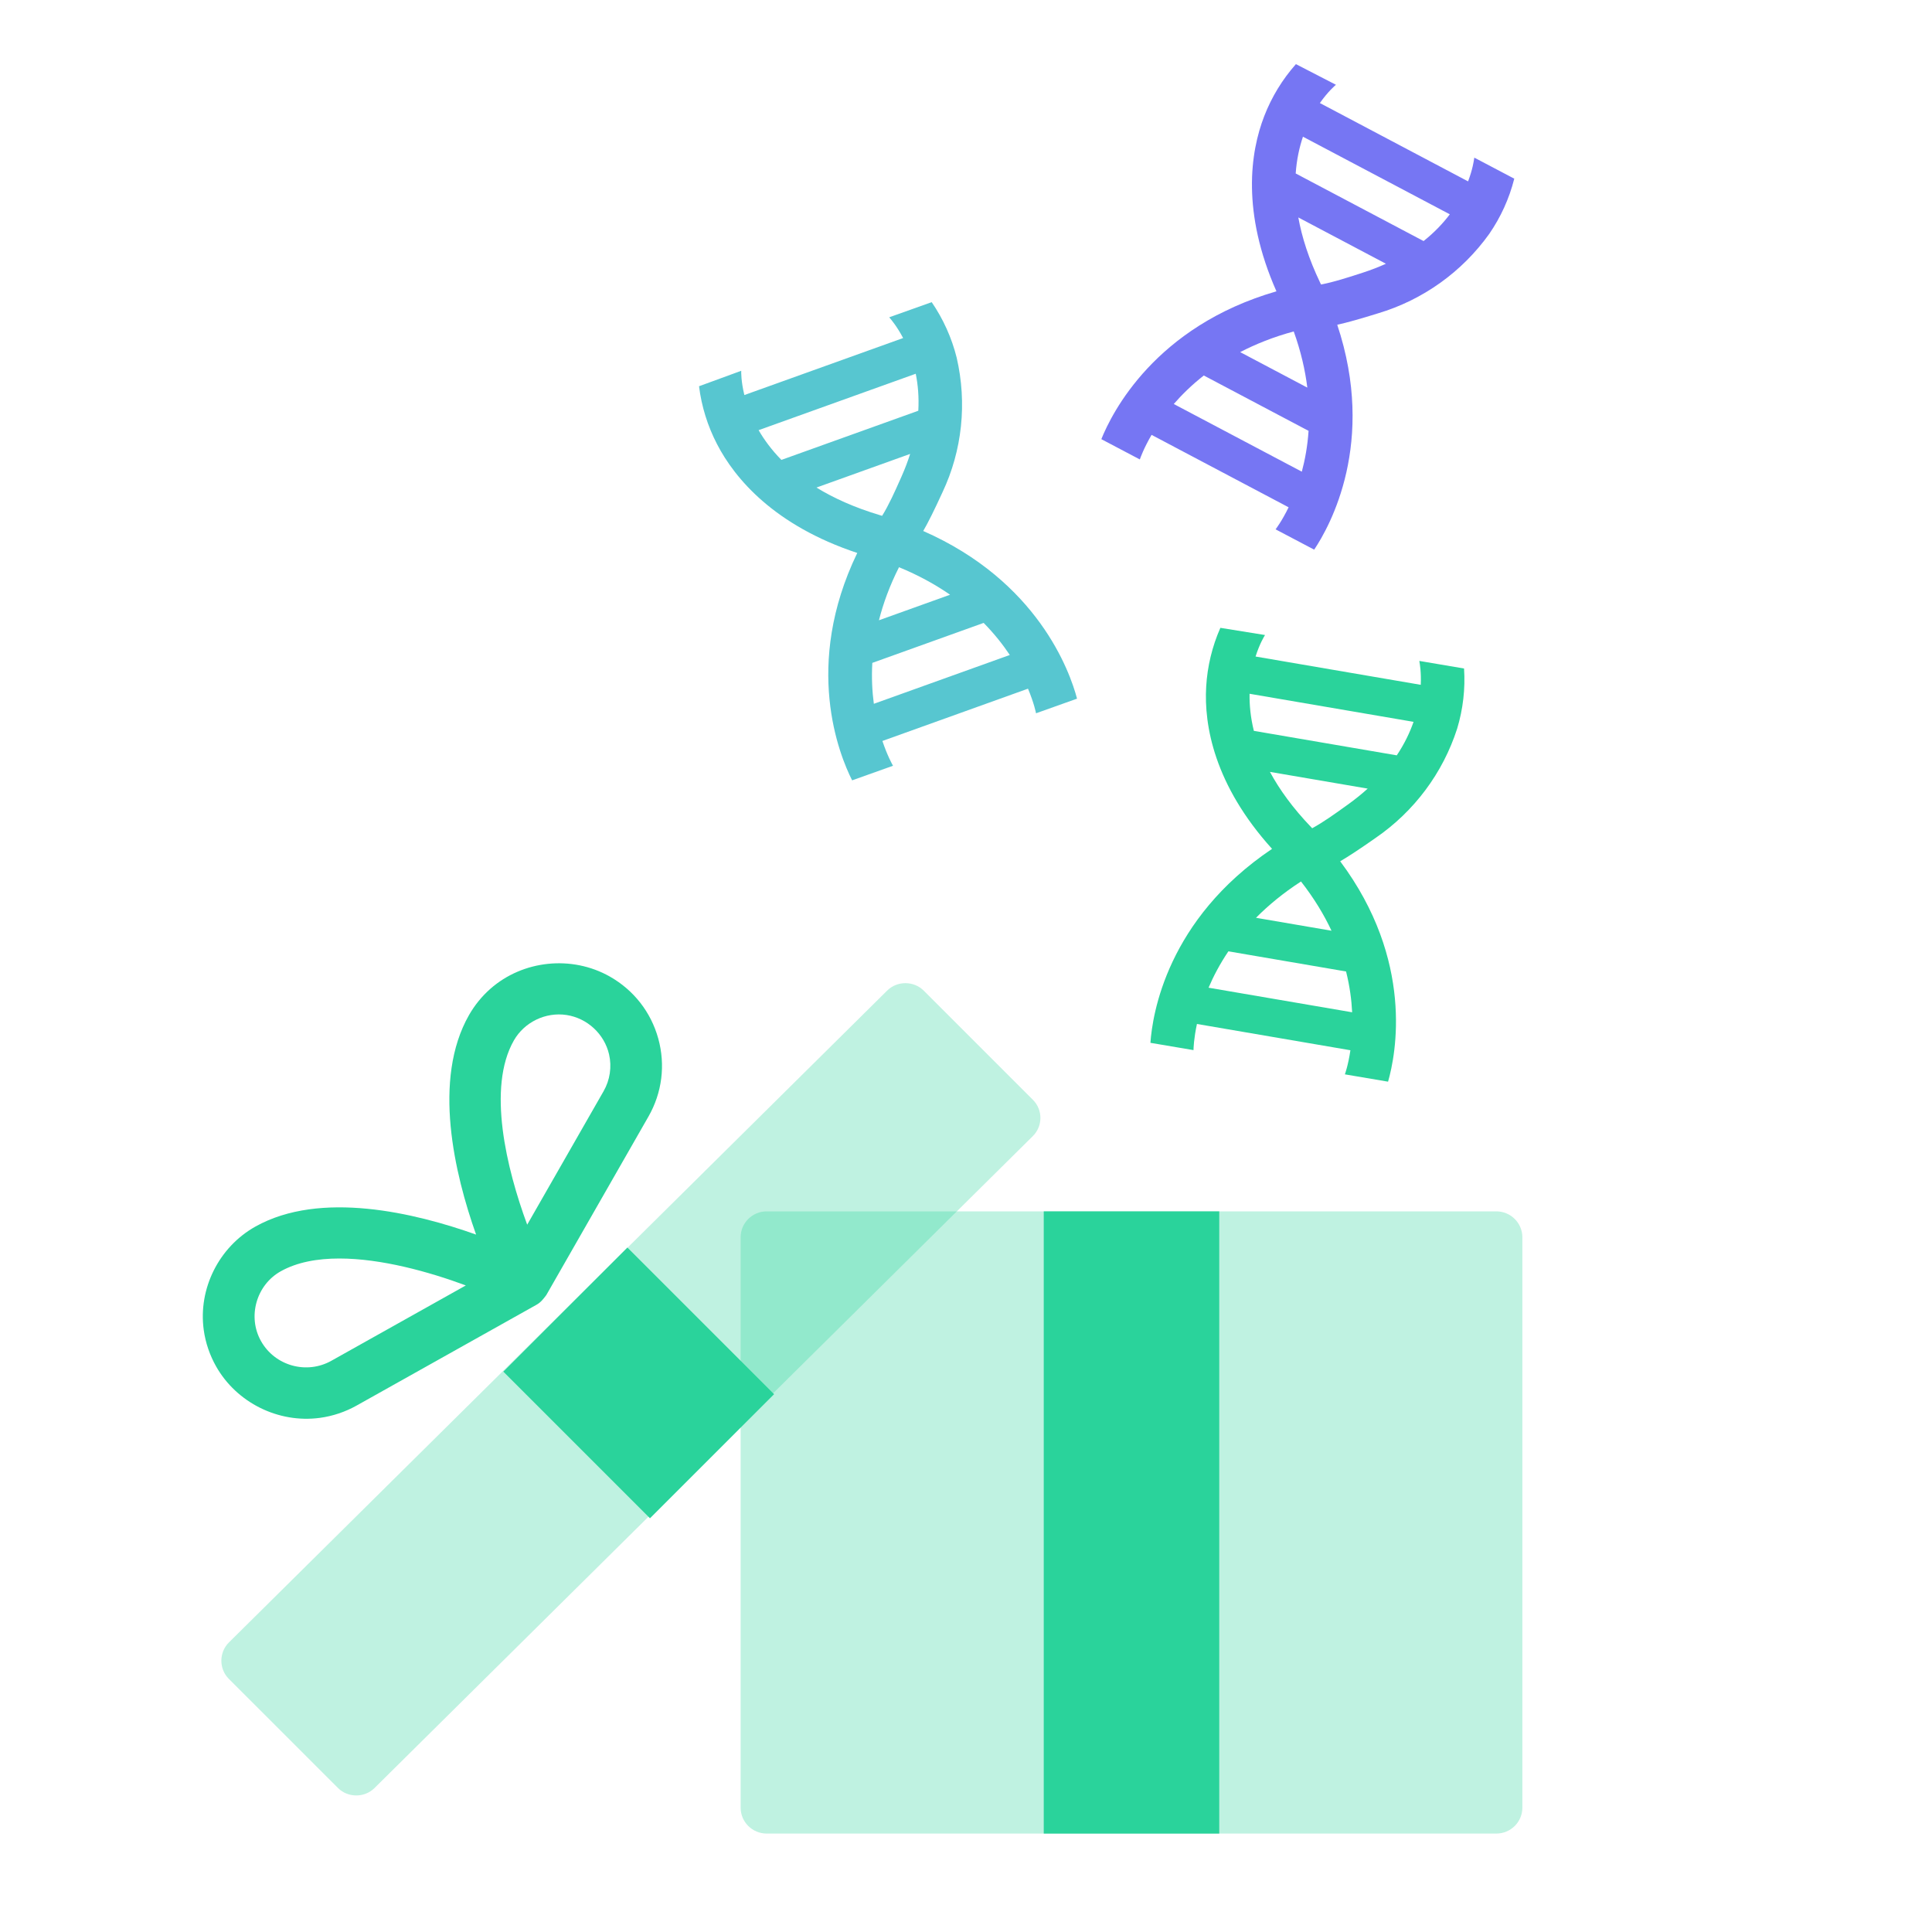
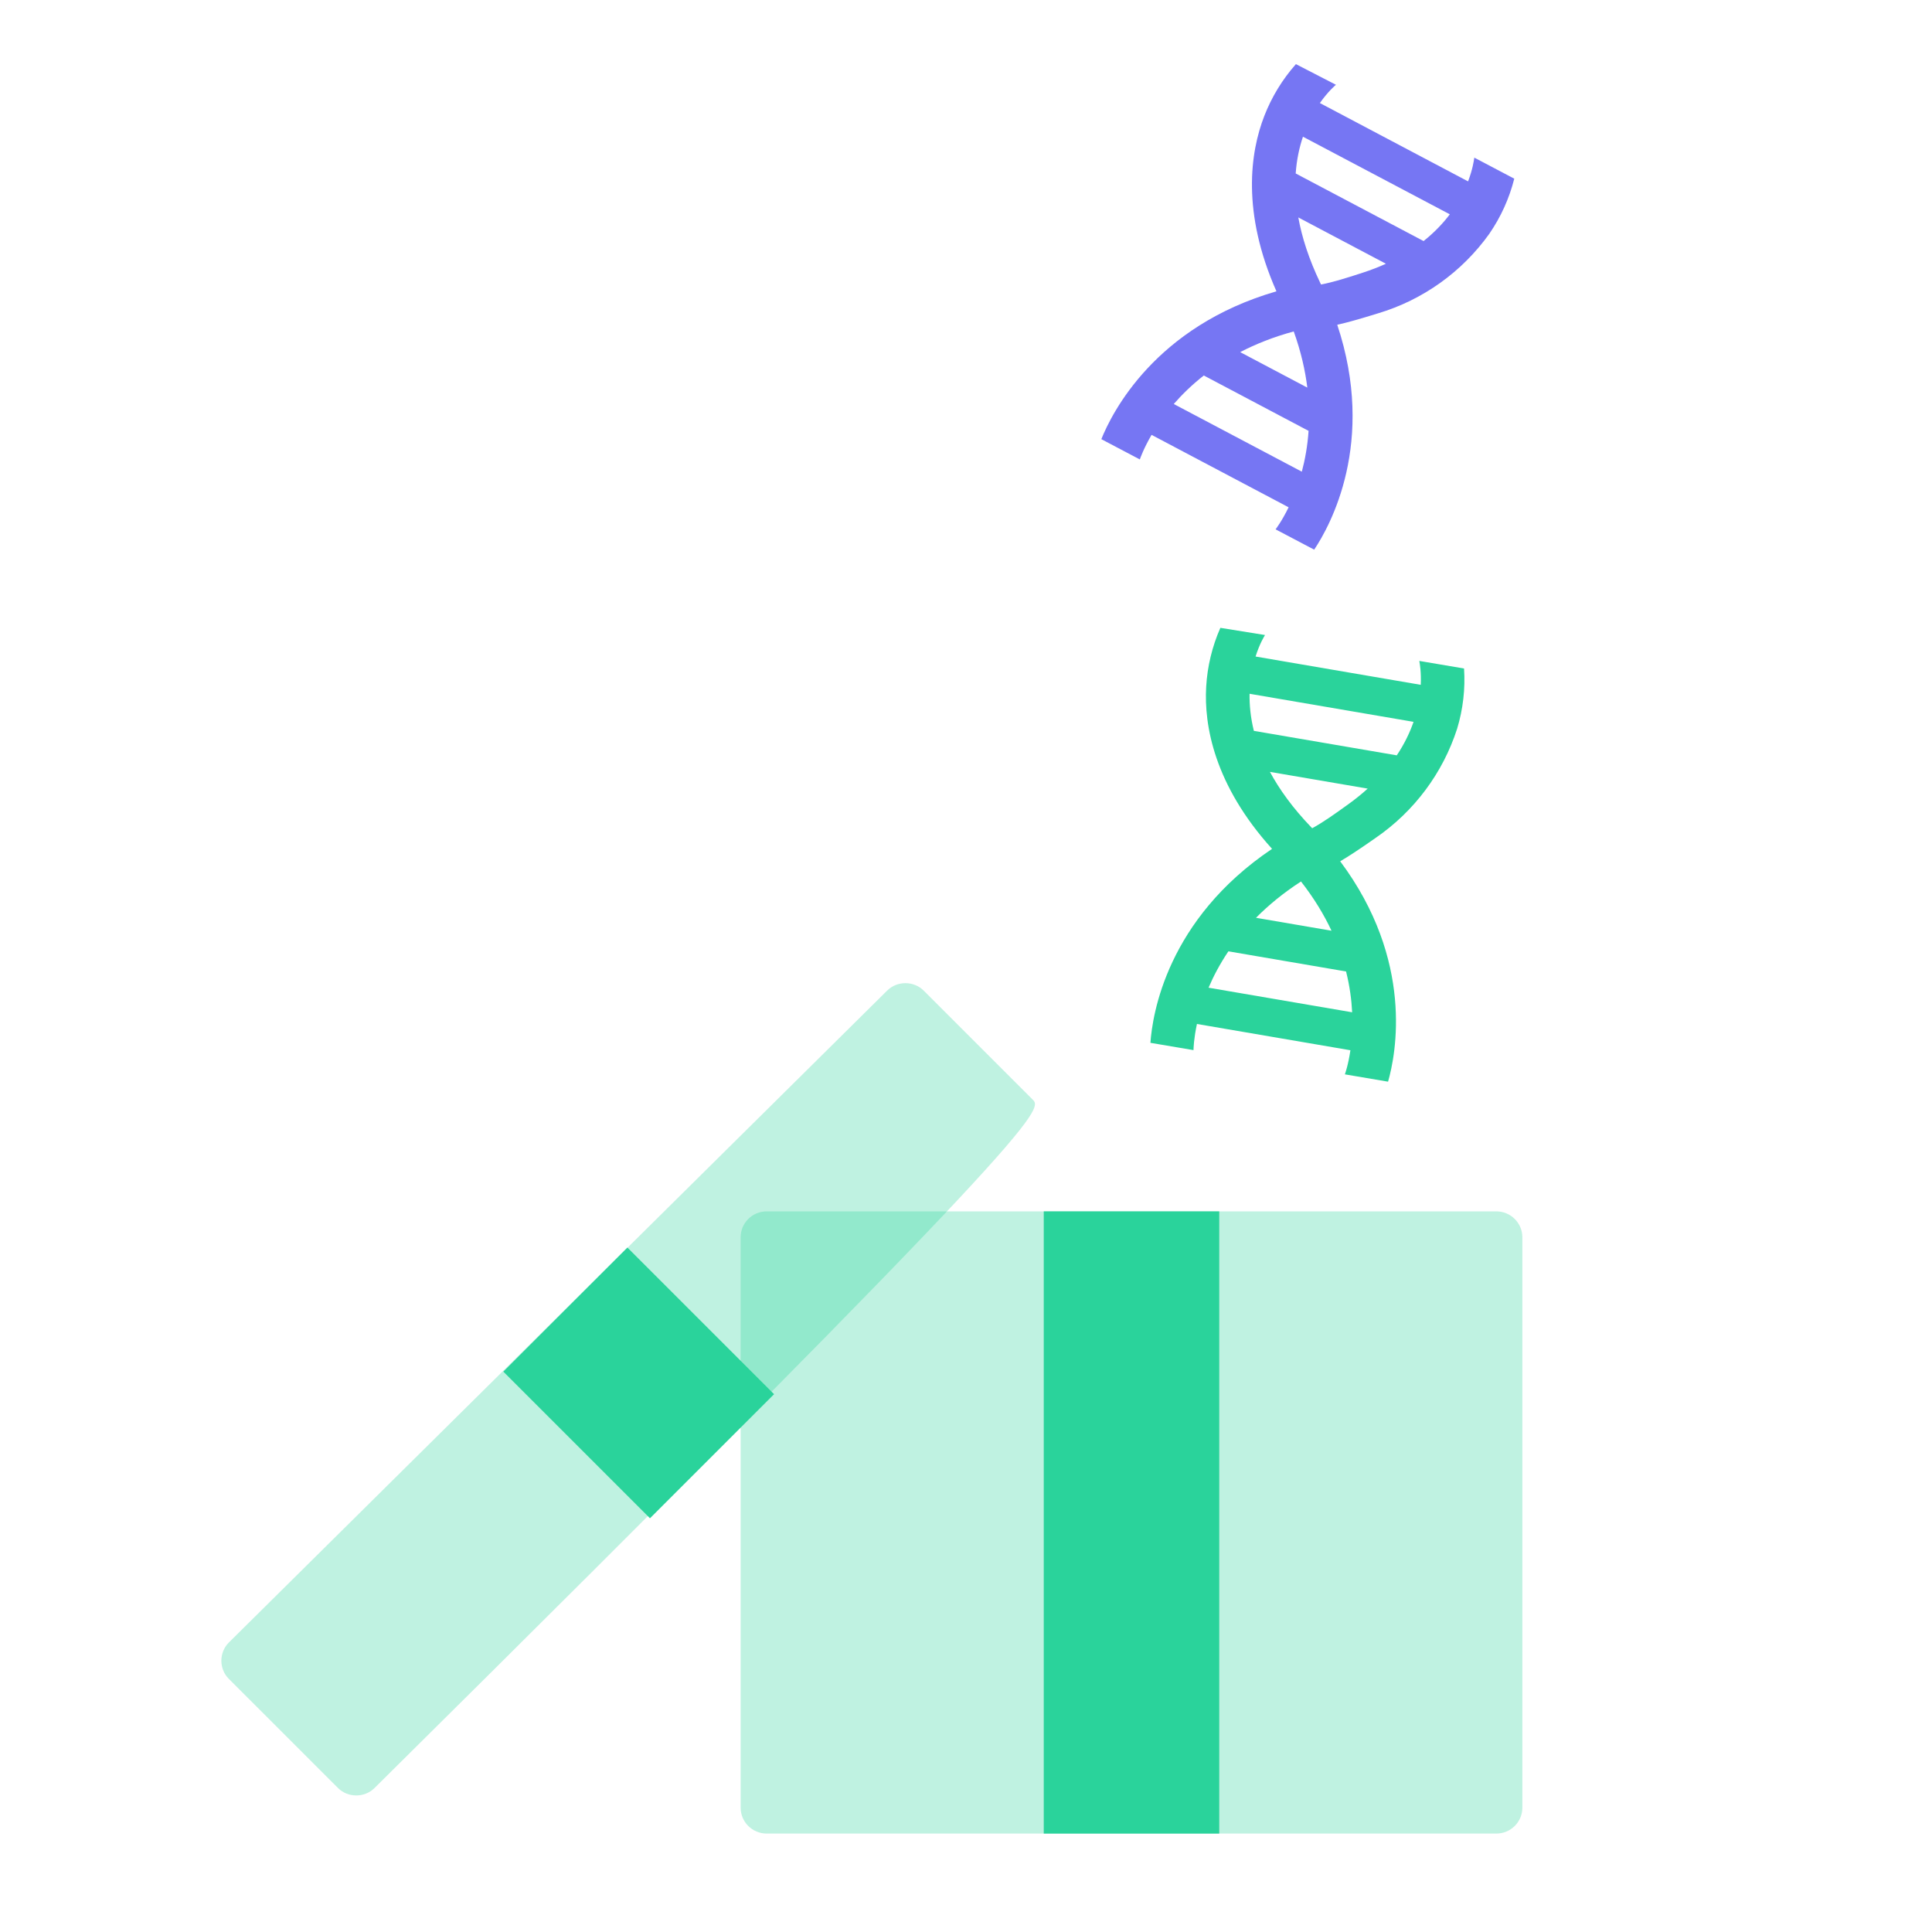
<svg xmlns="http://www.w3.org/2000/svg" width="160" height="160" viewBox="0 0 160 160" fill="none">
  <path fill-rule="evenodd" clip-rule="evenodd" d="M123.918 151.848H63.494C62.303 151.848 61.336 150.887 61.336 149.701V102.467C61.336 101.282 62.303 100.32 63.494 100.32H123.918C125.11 100.32 126.076 101.282 126.076 102.467V149.701C126.076 150.887 125.111 151.848 123.918 151.848Z" fill="#2AD39B" fill-opacity="0.3" />
  <path d="M100.973 100.32H86.439V151.848H100.973V100.32Z" fill="#2AD39B" />
-   <path fill-rule="evenodd" clip-rule="evenodd" d="M85.54 91.081L76.497 82.039C75.675 81.218 74.3 81.215 73.475 82.032L18.953 136.025C18.129 136.842 18.125 138.211 18.946 139.032L27.99 148.073C28.811 148.895 30.186 148.898 31.012 148.081L85.533 94.088C86.369 93.26 86.373 91.914 85.54 91.081Z" fill="#2AD39B" fill-opacity="0.3" />
+   <path fill-rule="evenodd" clip-rule="evenodd" d="M85.54 91.081L76.497 82.039C75.675 81.218 74.3 81.215 73.475 82.032L18.953 136.025C18.129 136.842 18.125 138.211 18.946 139.032L27.99 148.073C28.811 148.895 30.186 148.898 31.012 148.081C86.369 93.26 86.373 91.914 85.54 91.081Z" fill="#2AD39B" fill-opacity="0.3" />
  <path d="M51.959 103.317L41.683 113.593L53.828 125.738L64.105 115.462L51.959 103.317Z" fill="#2AD39B" />
-   <path d="M54.516 86.014C53.912 83.823 52.486 81.998 50.503 80.874C47.36 79.093 43.307 79.506 40.601 81.896C39.902 82.514 39.309 83.247 38.846 84.055C35.788 89.4 37.643 97.21 39.427 102.243C34.377 100.444 26.536 98.561 21.152 101.579C18.13 103.272 16.401 106.719 16.873 110.144C17.019 111.203 17.371 112.231 17.898 113.162C19.597 116.163 23.05 117.883 26.487 117.422C27.558 117.278 28.598 116.927 29.539 116.399L44.434 108.053C44.791 107.853 45.004 107.569 45.242 107.253L53.7 92.472C54.83 90.498 55.12 88.204 54.516 86.014ZM27.442 112.694C25.389 113.845 22.778 113.118 21.622 111.075C20.477 109.054 21.221 106.42 23.248 105.284C24.6 104.526 26.285 104.224 28.103 104.224C31.572 104.224 35.526 105.323 38.578 106.454L27.442 112.694ZM49.987 90.368L43.66 101.423C41.949 96.792 40.321 90.073 42.56 86.159C43.426 84.647 45.184 83.795 46.917 84.058C48.637 84.319 50.051 85.632 50.44 87.317C50.678 88.35 50.514 89.447 49.987 90.368Z" fill="#2AD39B" />
  <path fill-rule="evenodd" clip-rule="evenodd" d="M105.351 70.305C100.55 64.996 99.704 60.057 99.891 56.871C99.987 55.192 100.384 53.541 101.066 51.995L104.763 52.59L104.76 52.596C104.715 52.668 104.319 53.299 103.98 54.371L117.661 56.714C117.708 55.687 117.585 54.984 117.551 54.789C117.546 54.756 117.542 54.738 117.543 54.735L121.246 55.362C121.357 57.038 121.164 58.725 120.676 60.34C119.495 64.014 117.115 67.204 113.916 69.397C112.651 70.285 111.676 70.929 110.989 71.328C117.136 79.559 115.604 87.317 114.953 89.579L111.376 88.973C111.387 88.948 111.654 88.217 111.835 86.977L99.126 84.801C98.864 86.015 98.844 86.819 98.841 86.948L98.84 86.966L95.273 86.362C95.437 84.008 96.641 76.156 105.34 70.303C105.347 70.31 105.355 70.309 105.351 70.305ZM108.671 68.592C109.598 68.085 110.578 67.382 111.435 66.766C111.509 66.713 111.581 66.661 111.653 66.61C112.246 66.183 112.782 65.748 113.267 65.31L105.171 63.924C105.951 65.372 107.054 66.908 108.585 68.503C108.614 68.533 108.642 68.563 108.671 68.592ZM115.675 62.554C116.318 61.592 116.761 60.654 117.064 59.78L103.484 57.455C103.468 58.377 103.563 59.409 103.839 60.527L115.675 62.554ZM111.476 80.454C111.781 81.673 111.929 82.811 111.979 83.833L100.088 81.797C100.491 80.851 101.024 79.831 101.73 78.785L111.476 80.454ZM104.016 76.008C105.04 74.974 106.267 73.957 107.737 73.005C107.72 72.982 107.73 72.984 107.747 73.006C108.83 74.392 109.652 75.76 110.27 77.079L104.016 76.008Z" fill="#2AD39B" />
-   <path fill-rule="evenodd" clip-rule="evenodd" d="M74.793 27.995L61.645 32.716C61.366 31.576 61.383 30.801 61.385 30.715L61.385 30.707L57.891 31.987C58.098 33.659 58.604 35.286 59.385 36.788C60.862 39.645 64.132 43.52 71.002 45.796C71.008 45.798 71.001 45.802 70.992 45.799C66.5 55.103 69.499 62.503 70.569 64.625L73.956 63.417L73.947 63.402C73.882 63.286 73.479 62.566 73.077 61.364L85.134 57.034C85.643 58.244 85.796 59.044 85.799 59.071L89.196 57.86C88.596 55.586 85.938 48.139 76.458 43.975C76.852 43.299 77.385 42.228 78.055 40.763C79.686 37.306 80.099 33.382 79.228 29.62C78.818 27.98 78.117 26.423 77.159 25.023L73.643 26.276C73.644 26.279 73.656 26.294 73.678 26.32C73.81 26.476 74.294 27.046 74.793 27.995ZM73.053 42.718C73.618 41.809 74.123 40.673 74.563 39.684C74.599 39.602 74.635 39.522 74.67 39.443C74.953 38.805 75.185 38.188 75.374 37.591L67.616 40.377C69.024 41.242 70.75 42.029 72.865 42.662C72.928 42.681 72.99 42.699 73.053 42.718ZM76.05 34.016L64.712 38.087C63.902 37.262 63.289 36.425 62.825 35.624L75.838 30.952C76.02 31.854 76.114 32.878 76.05 34.016ZM81.462 51.586C82.346 52.484 83.057 53.389 83.627 54.243L72.368 58.286C72.233 57.275 72.17 56.138 72.242 54.897L81.462 51.586ZM72.791 51.368C73.142 49.98 73.676 48.511 74.449 46.98C74.422 46.969 74.432 46.966 74.459 46.977C76.083 47.645 77.48 48.421 78.681 49.253L72.791 51.368Z" fill="#57C6D0" />
  <path fill-rule="evenodd" clip-rule="evenodd" d="M105.712 24.133C102.812 17.578 103.539 12.596 104.702 9.608C105.312 8.033 106.199 6.578 107.322 5.311L110.637 7.021L110.632 7.026C110.566 7.081 109.975 7.58 109.307 8.534L121.58 15.021C121.955 14.034 122.059 13.308 122.087 13.109C122.092 13.075 122.095 13.057 122.096 13.054L125.405 14.797C124.993 16.433 124.288 17.985 123.326 19.379C121.072 22.526 117.833 24.84 114.127 25.948C112.646 26.41 111.518 26.726 110.745 26.894C113.989 36.637 110.149 43.562 108.834 45.52L105.637 43.837C105.655 43.816 106.15 43.178 106.717 42.012L95.368 36.014C94.722 37.121 94.446 37.907 94.402 38.032L94.396 38.049L91.208 36.37C92.091 34.17 95.66 27.037 105.702 24.128C105.706 24.137 105.714 24.139 105.712 24.133ZM109.403 23.562C110.439 23.364 111.589 22.993 112.594 22.668C112.68 22.64 112.765 22.613 112.848 22.586C113.541 22.361 114.183 22.111 114.776 21.842L107.521 18.008C107.812 19.625 108.38 21.425 109.329 23.41C109.354 23.461 109.378 23.512 109.403 23.562ZM117.894 19.963C118.799 19.245 119.509 18.488 120.067 17.748L107.905 11.321C107.609 12.199 107.384 13.213 107.304 14.366L117.894 19.963ZM108.37 35.682C108.285 36.939 108.077 38.07 107.811 39.062L97.207 33.458C97.882 32.681 98.703 31.874 99.694 31.097L108.37 35.682ZM102.706 29.161C103.99 28.494 105.458 27.905 107.134 27.451C107.125 27.424 107.134 27.429 107.144 27.456C107.736 29.104 108.089 30.657 108.267 32.1L102.706 29.161Z" fill="#7676F3" />
</svg>